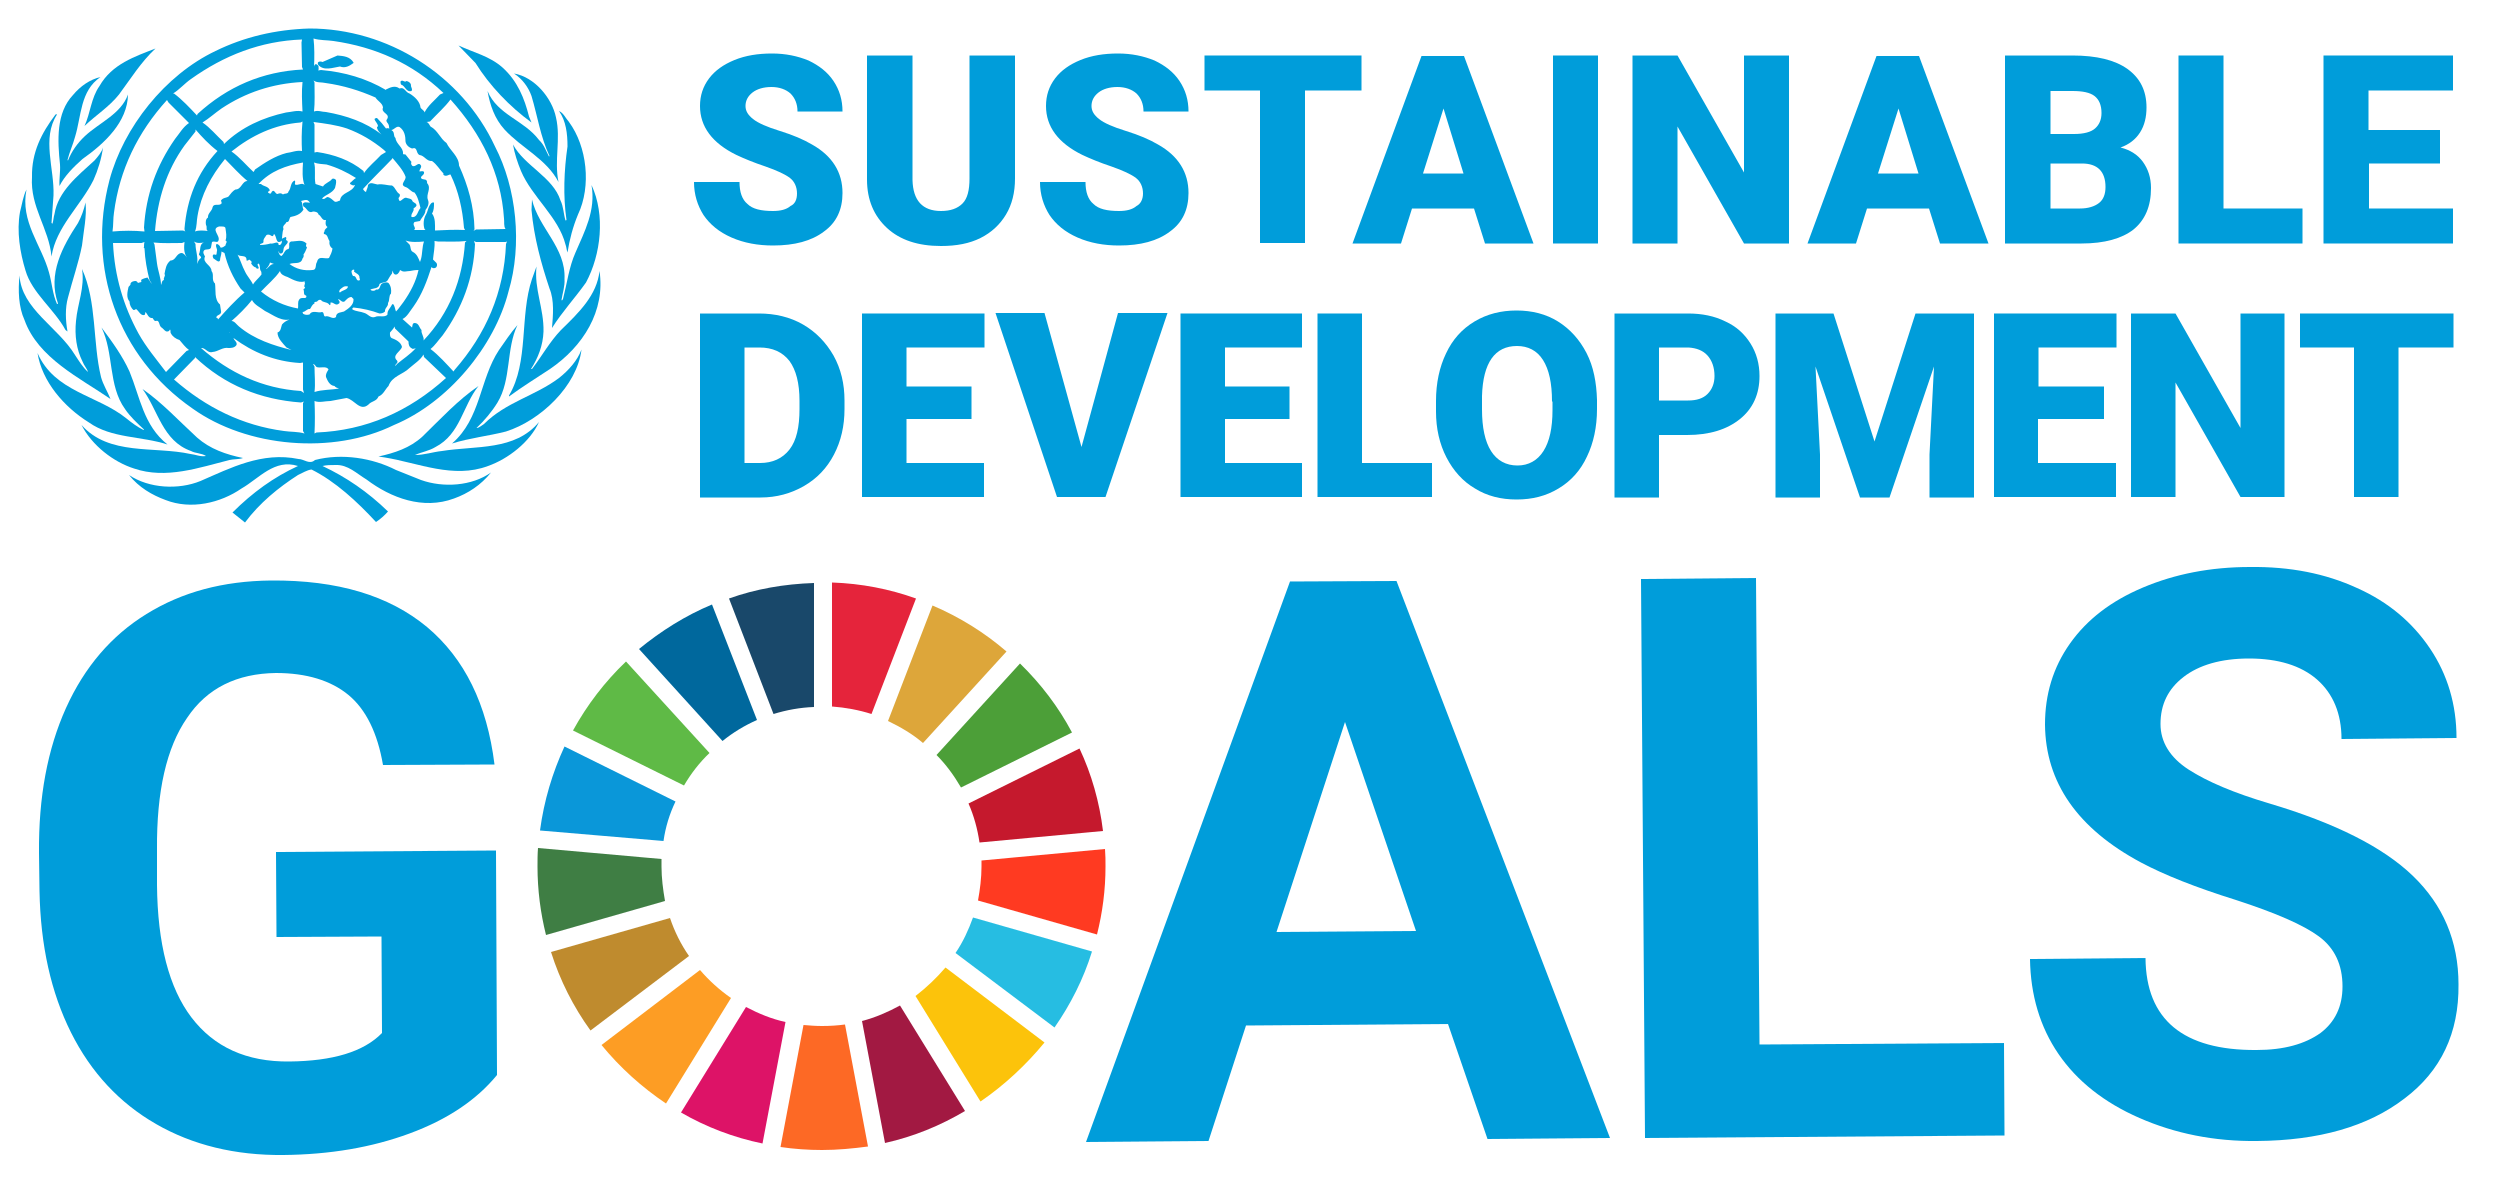
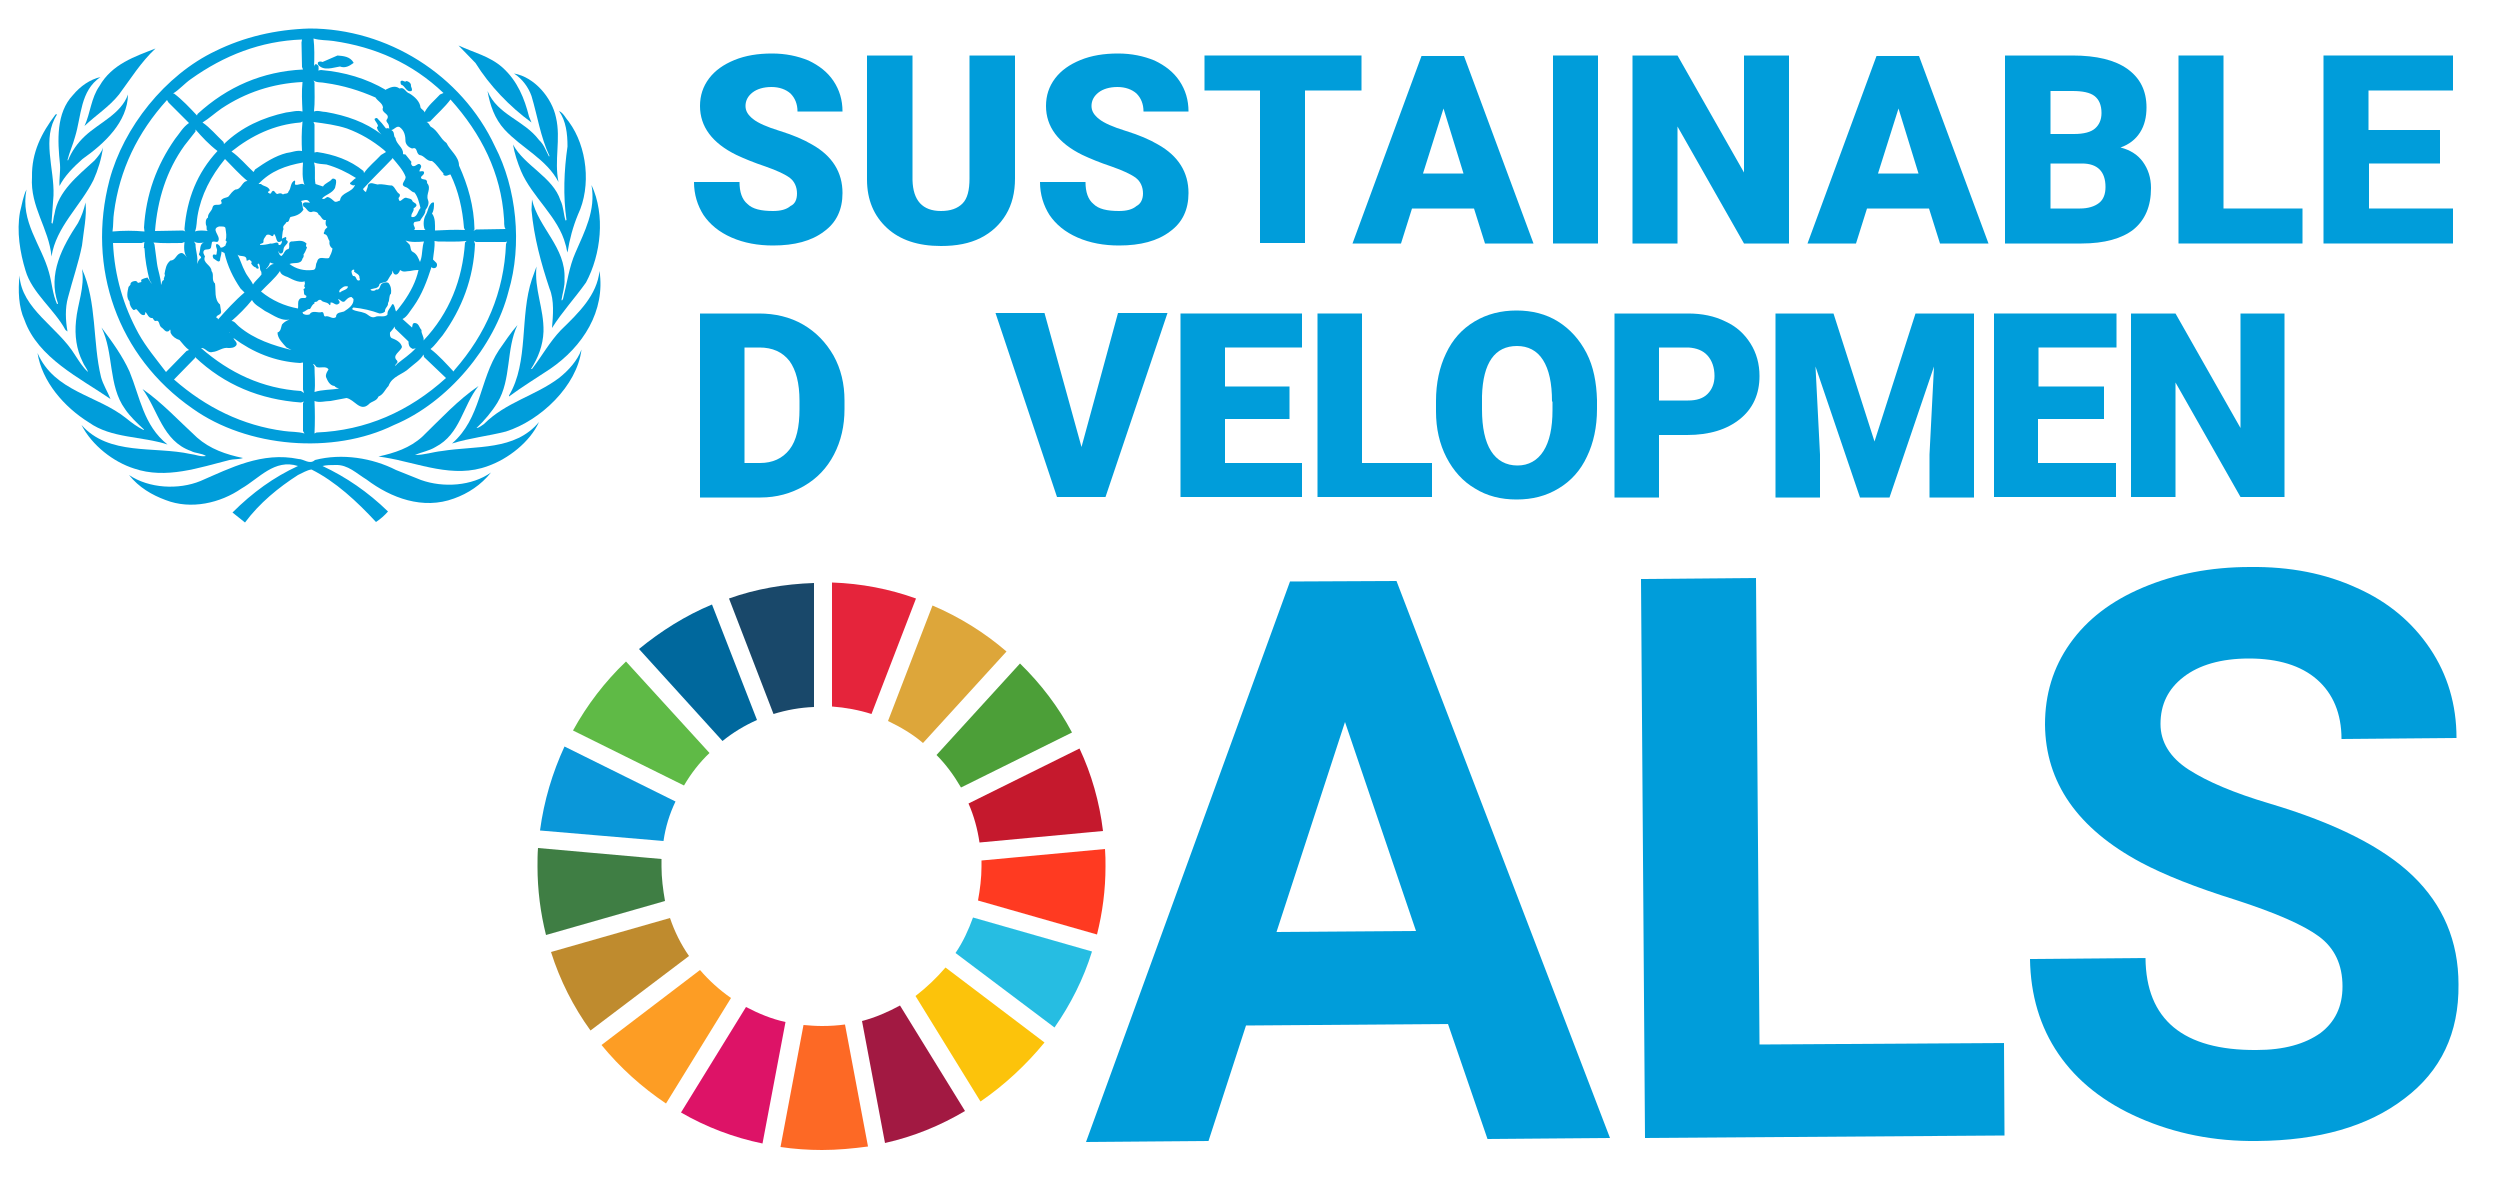
<svg xmlns="http://www.w3.org/2000/svg" version="1.1" id="Layer_1" x="0px" y="0px" viewBox="0 0 500 239.6" style="enable-background:new 0 0 500 239.6;" xml:space="preserve">
  <style type="text/css">
	.st0{fill:#009DDA;}
	.st1{fill:#5FBA46;}
	.st2{fill:#DDA63A;}
	.st3{fill:#C5192D;}
	.st4{fill:#4C9F38;}
	.st5{fill:#3F7E44;}
	.st6{fill:#FCC30B;}
	.st7{fill:#FF3A21;}
	.st8{fill:#FD9D24;}
	.st9{fill:#0A97D9;}
	.st10{fill:#A21942;}
	.st11{fill:#26BDE2;}
	.st12{fill:#FD6925;}
	.st13{fill:#E5243B;}
	.st14{fill:#DD1367;}
	.st15{fill:#19486A;}
	.st16{fill:#BF8B2E;}
	.st17{fill:#00689D;}
</style>
  <g>
-     <path class="st0" d="M99.4,215c-4.1,5-9.9,8.9-17.5,11.7c-7.6,2.8-15.9,4.2-25.2,4.3c-9.7,0.1-18.2-2-25.5-6.2   c-7.3-4.2-13-10.3-17-18.3c-4-8-6.1-17.4-6.3-28.3l-0.1-7.6c-0.1-11.2,1.7-20.8,5.4-29c3.7-8.2,9.1-14.5,16.1-18.8   c7.1-4.4,15.3-6.6,24.9-6.7c13.3-0.1,23.6,3,31.2,9.3c7.5,6.3,12,15.4,13.5,27.5L76.6,153c-1.1-6.4-3.4-11.1-6.9-14   c-3.5-2.9-8.4-4.4-14.5-4.4c-7.8,0.1-13.8,3-17.8,9c-4.1,5.9-6.1,14.7-6,26.3l0,7.1c0.1,11.7,2.4,20.6,6.9,26.5s11,8.9,19.6,8.8   c8.6-0.1,14.8-1.9,18.5-5.7l-0.1-19.3l-21,0.1l-0.1-17l44-0.3L99.4,215z" />
    <path class="st0" d="M289.6,204.8l-40.4,0.3l-7.5,23.1l-24.5,0.2l40.8-112.1l21.3-0.1L322,227.6l-24.5,0.2L289.6,204.8z    M255.3,186.4l27.9-0.2L269,144.4L255.3,186.4z" />
    <path class="st0" d="M351.9,208.9l48.9-0.3l0.1,18.5l-71.9,0.5l-0.8-111.8l23-0.2L351.9,208.9z" />
    <path class="st0" d="M468.5,197.3c0-4.4-1.6-7.7-4.7-10c-3.1-2.3-8.6-4.7-16.6-7.3c-8-2.5-14.3-5-19-7.5   c-12.7-6.8-19.1-16-19.2-27.6c0-6,1.6-11.4,5-16.2c3.4-4.8,8.2-8.5,14.6-11.2c6.4-2.7,13.5-4.1,21.4-4.1c8-0.1,15.1,1.3,21.4,4.2   c6.3,2.8,11.1,6.9,14.6,12.1c3.5,5.2,5.3,11.2,5.3,17.9l-23,0.2c0-5.1-1.7-9.1-4.9-11.9c-3.2-2.8-7.8-4.2-13.6-4.2   c-5.6,0-10,1.3-13.1,3.7c-3.1,2.4-4.6,5.5-4.6,9.4c0,3.6,1.9,6.7,5.6,9.1c3.7,2.4,9.1,4.7,16.2,6.8c13.1,3.9,22.7,8.7,28.7,14.5   c6,5.8,9.1,13,9.1,21.7c0.1,9.7-3.5,17.3-10.8,22.8c-7.3,5.6-17.1,8.4-29.5,8.5c-8.6,0.1-16.4-1.5-23.5-4.6   c-7.1-3.1-12.5-7.4-16.2-12.8c-3.7-5.4-5.6-11.8-5.7-19l23.1-0.2c0.1,12.3,7.5,18.5,22.2,18.4c5.5,0,9.7-1.2,12.8-3.4   C467,204.4,468.5,201.3,468.5,197.3z" />
  </g>
  <g id="XMLID_156_">
    <path id="XMLID_751_" class="st1" d="M136.8,157.1c1.4-2.4,3.1-4.6,5.1-6.5l-16.7-18.3c-4.2,4-7.8,8.7-10.6,13.8L136.8,157.1z" />
    <path id="XMLID_750_" class="st2" d="M177.6,144.2c2.5,1.2,4.9,2.6,7,4.4l16.7-18.3c-4.4-3.8-9.4-6.9-14.8-9.2L177.6,144.2z" />
    <path id="XMLID_749_" class="st3" d="M215.9,149.7l-22.2,11c1.1,2.5,1.8,5.1,2.2,7.8l24.7-2.3C219.9,160.4,218.3,154.8,215.9,149.7   " />
    <path id="XMLID_748_" class="st4" d="M192.2,157.5l22.2-11c-2.7-5.1-6.2-9.7-10.4-13.8L187.3,151   C189.2,152.9,190.8,155.1,192.2,157.5" />
    <path id="XMLID_747_" class="st5" d="M132.3,173.3c0-0.5,0-1,0-1.5l-24.7-2.2c-0.1,1.2-0.1,2.5-0.1,3.7c0,4.7,0.6,9.3,1.7,13.7   l23.8-6.8C132.6,177.9,132.3,175.6,132.3,173.3" />
    <path id="XMLID_746_" class="st6" d="M189.1,193.5c-1.8,2.1-3.8,4-6,5.7l13,21.1c4.8-3.3,9.1-7.3,12.8-11.8L189.1,193.5z" />
    <path id="XMLID_745_" class="st7" d="M196.3,173.3c0,2.3-0.3,4.6-0.7,6.8l23.8,6.8c1.1-4.4,1.7-8.9,1.7-13.6c0-1.2,0-2.3-0.1-3.5   l-24.7,2.3C196.3,172.5,196.3,172.9,196.3,173.3" />
    <path id="XMLID_744_" class="st8" d="M140,194l-19.7,15c3.7,4.5,8,8.4,12.9,11.7l13-21.1C143.9,198,141.8,196.1,140,194" />
    <path id="XMLID_743_" class="st9" d="M132.7,168.2c0.4-2.8,1.2-5.4,2.4-7.9l-22.2-11c-2.4,5.2-4.1,10.8-4.9,16.8L132.7,168.2z" />
    <path id="XMLID_742_" class="st10" d="M193,222.2l-13-21.1c-2.4,1.3-4.9,2.4-7.6,3.1l4.6,24.4C182.8,227.3,188.1,225.1,193,222.2" />
    <path id="XMLID_661_" class="st11" d="M194.6,183.5c-0.9,2.5-2,4.9-3.5,7.1l19.8,14.9c3.2-4.6,5.8-9.7,7.5-15.2L194.6,183.5z" />
    <path id="XMLID_660_" class="st12" d="M169,204.9c-1.5,0.2-3,0.3-4.6,0.3c-1.3,0-2.5-0.1-3.7-0.2l-4.6,24.4   c2.7,0.4,5.5,0.6,8.3,0.6c3.1,0,6.2-0.3,9.2-0.7L169,204.9z" />
    <path id="XMLID_657_" class="st13" d="M166.4,141.3c2.7,0.2,5.4,0.7,7.9,1.5l8.9-23.1c-5.3-1.9-10.9-3-16.8-3.2V141.3z" />
    <path id="XMLID_656_" class="st14" d="M157.1,204.4c-2.8-0.6-5.4-1.7-7.9-3l-13,21.1c5,2.9,10.5,5,16.3,6.2L157.1,204.4z" />
    <path id="XMLID_181_" class="st15" d="M154.7,142.8c2.6-0.8,5.3-1.3,8.1-1.4v-24.8c-6,0.2-11.7,1.2-17,3.1L154.7,142.8z" />
    <path id="XMLID_180_" class="st16" d="M137.8,191.2c-1.6-2.3-2.9-4.9-3.8-7.6l-23.8,6.8c1.8,5.7,4.5,11,7.9,15.7L137.8,191.2z" />
    <path id="XMLID_157_" class="st17" d="M144.5,148.2c2.1-1.7,4.4-3.1,6.9-4.2l-9-23.1c-5.3,2.2-10.2,5.3-14.6,8.9L144.5,148.2z" />
  </g>
  <path class="st0" d="M159.4,38.7c0-1.3-0.5-2.4-1.4-3.1c-0.9-0.7-2.6-1.5-4.9-2.3c-2.4-0.8-4.3-1.6-5.8-2.3  c-4.9-2.4-7.3-5.7-7.3-9.8c0-2.1,0.6-3.9,1.8-5.5c1.2-1.6,2.9-2.8,5.1-3.7c2.2-0.9,4.7-1.3,7.5-1.3c2.7,0,5.1,0.5,7.3,1.4  c2.1,1,3.8,2.3,5,4.1c1.2,1.8,1.8,3.8,1.8,6.1h-9c0-1.5-0.5-2.7-1.4-3.6c-0.9-0.8-2.2-1.3-3.8-1.3c-1.6,0-2.9,0.4-3.8,1.1  c-0.9,0.7-1.4,1.6-1.4,2.7c0,1,0.5,1.8,1.5,2.6c1,0.8,2.8,1.6,5.4,2.4c2.6,0.8,4.7,1.7,6.4,2.7c4.1,2.3,6.1,5.6,6.1,9.7  c0,3.3-1.2,5.9-3.7,7.7c-2.5,1.9-5.9,2.8-10.2,2.8c-3,0-5.8-0.5-8.3-1.6c-2.5-1.1-4.3-2.6-5.6-4.5c-1.2-1.9-1.9-4.1-1.9-6.6h9.1  c0,2,0.5,3.5,1.6,4.4c1,1,2.7,1.4,5.1,1.4c1.5,0,2.7-0.3,3.5-1C159,40.8,159.4,39.9,159.4,38.7z" />
  <path class="st0" d="M203,11.1v24.6c0,2.8-0.6,5.2-1.8,7.2c-1.2,2-2.9,3.6-5.1,4.7c-2.2,1.1-4.8,1.6-7.9,1.6  c-4.6,0-8.2-1.2-10.8-3.6c-2.6-2.4-4-5.6-4-9.7V11.1h9.1v24.9c0.1,4.1,2,6.2,5.7,6.2c1.9,0,3.3-0.5,4.3-1.5c1-1,1.4-2.7,1.4-5V11.1  H203z" />
  <path class="st0" d="M228.6,38.7c0-1.3-0.5-2.4-1.4-3.1c-0.9-0.7-2.6-1.5-4.9-2.3c-2.4-0.8-4.3-1.6-5.8-2.3  c-4.9-2.4-7.3-5.7-7.3-9.8c0-2.1,0.6-3.9,1.8-5.5c1.2-1.6,2.9-2.8,5.1-3.7c2.2-0.9,4.7-1.3,7.5-1.3c2.7,0,5.1,0.5,7.3,1.4  c2.1,1,3.8,2.3,5,4.1c1.2,1.8,1.8,3.8,1.8,6.1h-9c0-1.5-0.5-2.7-1.4-3.6c-0.9-0.8-2.2-1.3-3.8-1.3c-1.6,0-2.9,0.4-3.8,1.1  c-0.9,0.7-1.4,1.6-1.4,2.7c0,1,0.5,1.8,1.5,2.6c1,0.8,2.8,1.6,5.4,2.4c2.6,0.8,4.7,1.7,6.4,2.7c4.1,2.3,6.1,5.6,6.1,9.7  c0,3.3-1.2,5.9-3.7,7.7c-2.5,1.9-5.9,2.8-10.2,2.8c-3,0-5.8-0.5-8.3-1.6c-2.5-1.1-4.3-2.6-5.6-4.5c-1.2-1.9-1.9-4.1-1.9-6.6h9.1  c0,2,0.5,3.5,1.6,4.4c1,1,2.7,1.4,5.1,1.4c1.5,0,2.7-0.3,3.5-1C228.1,40.8,228.6,39.9,228.6,38.7z" />
  <path class="st0" d="M272.3,18.1H261v30.5h-9V18.1h-11.1v-7h31.4V18.1z" />
  <path class="st0" d="M294.8,41.7h-12.4l-2.2,7h-9.7l13.8-37.5h8.5l13.9,37.5H297L294.8,41.7z M284.6,34.7h8.1l-4-13L284.6,34.7z" />
  <path class="st0" d="M319.6,48.7h-9V11.1h9V48.7z" />
  <path class="st0" d="M357.8,48.7h-9l-13.3-23.4v23.4h-9V11.1h9l13.3,23.4V11.1h9V48.7z" />
  <path class="st0" d="M385.8,41.7h-12.4l-2.2,7h-9.7l13.8-37.5h8.5l13.9,37.5H388L385.8,41.7z M375.6,34.7h8.1l-4-13L375.6,34.7z" />
  <path class="st0" d="M401,48.7V11.1h13.5c4.8,0,8.5,0.9,11,2.7c2.5,1.8,3.8,4.3,3.8,7.7c0,1.9-0.4,3.6-1.3,5c-0.9,1.4-2.2,2.4-3.9,3  c2,0.5,3.5,1.5,4.5,2.9c1,1.4,1.6,3.1,1.6,5.2c0,3.7-1.2,6.4-3.5,8.3c-2.3,1.8-5.8,2.8-10.4,2.8H401z M410.1,26.8h4.7  c2,0,3.4-0.4,4.2-1.1c0.8-0.7,1.3-1.7,1.3-3.1c0-1.6-0.5-2.7-1.4-3.4c-0.9-0.7-2.4-1-4.4-1h-4.4V26.8z M410.1,32.7v9h5.9  c1.6,0,2.9-0.4,3.8-1.1c0.9-0.7,1.3-1.8,1.3-3.2c0-3.1-1.6-4.7-4.7-4.7H410.1z" />
  <path class="st0" d="M444.7,41.7h15.8v7h-24.8V11.1h9V41.7z" />
  <path class="st0" d="M488,32.7h-14.2v9h16.8v7h-25.9V11.1h25.9v7h-16.9V26H488V32.7z" />
  <path class="st0" d="M140,99.4V62.7h11.8c3.2,0,6.2,0.7,8.8,2.2c2.6,1.5,4.6,3.6,6.1,6.2c1.5,2.7,2.2,5.7,2.2,9v1.7  c0,3.4-0.7,6.4-2.1,9.1c-1.4,2.7-3.4,4.8-6,6.3c-2.6,1.5-5.5,2.3-8.7,2.3H140z M148.9,69.5v23.1h3.1c2.5,0,4.5-0.9,5.9-2.7  s2-4.5,2-8.1v-1.6c0-3.6-0.7-6.2-2-8c-1.4-1.8-3.4-2.7-6-2.7H148.9z" />
-   <path class="st0" d="M194.3,83.8h-13v8.8h15.5v6.8h-24.4V62.7h24.5v6.8h-15.6v7.8h13V83.8z" />
  <path class="st0" d="M216.3,89.4l7.3-26.8h9.9l-12.4,36.8h-9.7l-12.3-36.8h9.8L216.3,89.4z" />
  <path class="st0" d="M257.9,83.8H245v8.8h15.4v6.8h-24.3V62.7h24.3v6.8H245v7.8h12.9V83.8z" />
  <path class="st0" d="M272.4,92.6h14v6.8h-22.9V62.7h8.9V92.6z" />
  <path class="st0" d="M319.4,81.8c0,3.6-0.7,6.8-2,9.5c-1.3,2.8-3.2,4.9-5.7,6.4c-2.5,1.5-5.2,2.2-8.4,2.2c-3.1,0-5.9-0.7-8.3-2.2  c-2.4-1.4-4.3-3.5-5.7-6.2c-1.4-2.7-2.1-5.8-2.1-9.2v-2.1c0-3.6,0.7-6.8,2-9.5c1.3-2.8,3.2-4.9,5.7-6.4c2.5-1.5,5.3-2.2,8.4-2.2  c3.1,0,5.9,0.7,8.3,2.2c2.4,1.5,4.3,3.6,5.7,6.3c1.4,2.7,2,5.9,2.1,9.4V81.8z M310.4,80.3c0-3.7-0.6-6.4-1.8-8.3  c-1.2-1.9-3-2.8-5.2-2.8c-4.4,0-6.8,3.3-7,10l0,2.7c0,3.6,0.6,6.4,1.8,8.3c1.2,1.9,3,2.9,5.3,2.9c2.2,0,4-1,5.2-2.9s1.8-4.6,1.8-8.2  V80.3z" />
  <path class="st0" d="M331.8,87v12.5h-8.9V62.7h14.7c2.8,0,5.3,0.5,7.5,1.6c2.2,1,3.8,2.5,5,4.4c1.2,1.9,1.8,4.1,1.8,6.5  c0,3.6-1.3,6.5-3.9,8.6c-2.6,2.1-6.1,3.2-10.6,3.2H331.8z M331.8,80.1h5.8c1.7,0,3-0.4,3.9-1.3c0.9-0.9,1.4-2.1,1.4-3.6  c0-1.7-0.5-3.1-1.4-4.1c-0.9-1-2.2-1.5-3.8-1.6h-5.9V80.1z" />
  <path class="st0" d="M366.7,62.7l8.2,25.6l8.2-25.6h11.7v36.8h-8.9v-8.6l0.9-17.6l-8.9,26.2H372l-8.9-26.2l0.9,17.6v8.6h-8.9V62.7  H366.7z" />
  <path class="st0" d="M420.7,83.8h-13.1v8.8h15.6v6.8h-24.4V62.7h24.5v6.8h-15.6v7.8h13.1V83.8z" />
  <path class="st0" d="M456.9,99.4h-8.8l-13-22.9v22.9h-8.9V62.7h8.9l13,22.9V62.7h8.8V99.4z" />
-   <path class="st0" d="M490.7,69.5h-11v29.9h-8.9V69.5h-10.8v-6.8h30.7V69.5z" />
  <g>
    <path class="st0" d="M99,29.3c4.3,8.3,5.5,19.6,2.7,29c-2.8,11-12.1,22.2-22.9,26.7c-12.2,6-29.4,4.5-40.3-3.3   C23.5,71.3,17.3,53.5,21.9,36C24.7,25.5,33,15,43.1,10.2c5.7-2.8,12-4.3,18.8-4.5C77.4,5.7,92.3,14.9,99,29.3z M62.7,7.7   c0.2,1.6,0.2,3.9,0.1,5.7c0-0.2,0.1-0.4,0.2-0.5c0.3-0.2,0.5,0.1,0.7,0.3c0,0.3,0.1,0.8-0.1,0.9c0.2,0,0.4-0.1,0.6-0.1   c4.7,0.4,9.1,1.7,13,4v-0.1c0.8-0.4,1.8-0.9,2.7-0.2c1-0.4,1.2,0.8,2,1c1,0.6,2.1,1.6,2.2,2.8c0.2,0.4,0.8,0.6,0.8,1   c0.7-1.4,2-2.4,3.1-3.6l0.7-0.3C82.4,12.6,75,9.4,66.7,8.2C65.4,8,64,8.1,62.7,7.7z M60.4,7.9c-8.3,0.3-15.6,3.2-22.2,7.9   c-1.3,0.9-2.4,2.2-3.6,2.9h0.2c1.6,1.2,3.2,2.9,4.6,4.4l0.1-0.3c6-5.5,13-8.5,21.1-8.9l-0.2-0.5l-0.1-4.9L60.4,7.9z M67.5,11.1   l-3,1.3c-0.2-0.1-0.7-0.2-0.9,0.1c-0.1,0.1,0,0.2,0,0.4c1.1,1.4,3,0.6,4.4,0.4c1,0.4,1.9-0.1,2.7-0.7v-0.1   C70,11.3,68.7,11.2,67.5,11.1z M62.7,16.1l0.2,0.4c0,1.9,0.1,4-0.1,5.8c0.8-0.3,1.6,0.1,2.4,0.1c4,0.7,7.9,2,11.1,4.5   c-0.4-0.4-0.9-0.9-0.9-1.5c0.1-0.1,0.1-0.1,0.2-0.1c0-0.6-0.6-1-0.7-1.5c0.1-0.1,0.2-0.2,0.5-0.2c0.7,0.7,1.3,1.4,1.8,2.1   c0.5-0.2,0.8,0.1,1.2,0.4c0.6,0.4,0.2,1.1,0.7,1.5c0.1,1.2,1.6,1.9,1.5,3.1c0,0.3,0.4,0.1,0.5,0.2l1.2,1.5c-0.2,0.3,0,0.6,0.2,0.8   c0.6,0.2,0.9-0.5,1.4-0.4c0.8,0.5-0.1,1,0,1.5c0.3,0,0.7-0.2,0.9,0.1c0.1,0.5-0.4,0.7-0.6,1c0,0.5,0.4,0.4,0.7,0.5   c0.4,0,0.6,0.4,0.5,0.7c1,1.1-0.3,2.2,0.2,3.4c0.3,0.7-0.1,1.5-0.5,2c0,0.9-0.8,1.5-1.1,2.2l-1.1,0.2c-0.6,0.6,0.5,1.2-0.1,1.6   l2.3,0l-0.2-0.2c-0.3-0.9-0.2-2.1,0.3-2.9c0.4-0.7,0.4-1.6,1.1-2.3c0.1,0,0.4-0.3,0.5,0c0,0.7,0,1.5-0.4,2.1   c0.7,0.9,0.6,2.2,0.6,3.4c2-0.1,4-0.2,6-0.1l-0.2-0.4c-0.3-3.8-1.1-7.4-2.7-10.7c-0.4,0-0.7,0.4-1.2,0.2c-0.2-0.1-0.3-0.2-0.2-0.4   c-0.8-0.8-1.3-1.8-2.3-2.5c-1.1,0.1-1.5-1.1-2.5-1.2c-0.8-0.4-0.3-1.7-1.5-1.3c-0.6-0.2-1.2-0.7-1.3-1.4c0-1.1-0.2-2.2-1.2-2.9   c-0.7-0.3-1.1,0.7-1.8,0.6c-0.4-0.2-0.2-0.7-0.4-1.1c-0.1-0.3-0.5-0.5-0.4-0.9c1-1.3-1.2-1.3-0.7-2.5c-0.1-0.9-1.1-1.3-1.5-2   c-3.2-1.4-6.4-2.4-10-2.9C64.3,16.4,63.4,16.6,62.7,16.1z M81.3,16.2c-0.4,0.4-0.8-0.4-1.2,0.1c0,0.2,0,0.4,0.1,0.6   c0.9,0.3,1,1.6,2.1,1.3c0.3-0.4-0.2-0.8-0.1-1.2C82.1,16.5,81.7,16.3,81.3,16.2z M44.3,21.7c-1.3,0.9-2.5,2-3.8,2.8   c1.5,1,2.8,2.6,4.2,3.9l0.1,0.4c3.5-3.4,7.8-5.3,12.4-6.3c1.1-0.1,2.2-0.5,3.3-0.2c-0.1-2-0.2-4,0-5.9   C54.5,16.7,49.1,18.5,44.3,21.7z M90.1,19.9c-1.1,1.5-2.7,2.9-4.1,4.4l-0.7,0.1c0.4,0.1,0.6,0.6,0.8,0.9c1.5,0.8,1.9,2.4,3.2,3.3   c0.7,1.5,2.5,2.7,2.5,4.5c1.8,4,3,8.1,3.1,12.8l-0.2,0.2c0.2,0,0.4-0.1,0.5-0.2l5.9-0.1c-0.4-0.6-0.2-1.4-0.3-2.1   C100.2,34.6,96.3,26.8,90.1,19.9z M33.4,20c-5.9,6.5-9.5,14-10.6,22.5c-0.2,1.2-0.1,2.5-0.3,3.8c2.1-0.2,4.3-0.2,6.4,0l-0.1-0.8   c0.4-6.6,2.5-12.4,6.2-17.7c0.9-1.1,1.6-2.4,2.8-3.2c-1.3-1.3-2.7-2.7-4.1-4.1L33.4,20z M60.5,24.3l-0.4,0.2   c-5.2,0.4-9.8,2.6-13.8,5.8c1.6,1.1,3,2.8,4.4,4.1c0.1-0.1,0.2-0.3,0.3-0.5c2-1.4,4-2.7,6.3-3.3c1-0.1,2-0.6,3.1-0.4   C60.3,28.5,60.3,26.3,60.5,24.3z M62.7,24.4l0.2,0.5l0,5.6l0.5-0.1c3.4,0.5,6.6,1.6,9.3,3.8l0.1,0.4c0.9-1.3,2.3-2.4,3.4-3.6l1-0.6   L76.8,30c-2.3-1.9-4.7-3.3-7.4-4.3C67.3,25,65,24.7,62.7,24.4z M39.1,25.9l0,0.4l-2.2,2.8c-3.6,5-5.4,10.8-5.9,17.1l5.6-0.1   l0.5,0.2c-0.2-0.1-0.2-0.4-0.2-0.6c0.5-5.9,2.5-11.1,6.6-15.5C41.8,28.9,40.4,27.4,39.1,25.9z M78.5,31.6l-0.1,0.2   c-1.9,2-4,4-5.8,6c0.1,0.2,0.3,0.5,0.6,0.6c0.1-0.5,0.4-0.9,0.4-1.4c0.5-0.7,1.2-0.2,1.9-0.1c1-0.2,1.9,0.2,2.9,0.2   c0.7,0.4,0.8,1.3,1.5,1.7c0.2,0.3,0,0.6-0.2,0.8c0.2,1.5,0.9-0.4,1.7,0c0.3,0.1,0.7,0.1,1,0.4c0.1,0.6,0.9,0.5,0.9,1.1   c-0.1,0.3-0.4,0.4-0.6,0.6c0.2,0.6-0.6,1-0.4,1.7c1.2,0.2,1.2-1.2,1.8-1.8c-0.3-1.1-0.5-2.2-1.2-3.1c-0.7-0.1-1.1-0.9-1.8-1.1   c-1.3-0.5,0.2-1.3,0-2.1C80.6,34,79.5,32.8,78.5,31.6z M45,31.8c-2.8,3.4-4.8,7.2-5.5,11.4c-0.2,1-0.1,2.1-0.5,3.1   c0.7-0.3,1.8-0.2,2.6-0.1c-0.5-0.2-0.1-0.8-0.4-1.2c-0.1-0.5-0.1-1.2,0.4-1.5c-0.1-0.8,0.8-1.3,0.9-2c0.2-0.9,1.2-0.3,1.7-0.7   c0.3-0.2,0-0.5,0-0.7c0.4-0.6,1.1-0.5,1.5-0.8c0.4-0.5,0.8-1.1,1.4-1.4c1.2,0,1.3-1.7,2.4-1.7C47.9,34.9,46.4,33.2,45,31.8z    M62.8,32.5c0.4,1.2,0,2.9,0.3,4.3l1.5,0.5c0.4-0.7,1.4-0.9,1.8-1.5c0.3-0.2,0.6,0,0.8,0.2c0.1,0.6-0.1,1.1-0.2,1.6   c-0.6,1.1-1.9,1.3-2.6,2.1c0.5,0.3,0.7-0.2,1.1-0.3c0.6,0.1,1,0.6,1.4,0.9c0.4,0.2,0.7-0.1,1.1-0.2c0.2-1.7,2.4-1.5,3-3.1l-0.4,0.1   c-0.2-0.2-0.6-0.1-0.6-0.5c0.4-0.3,0.8-0.8,1.2-1c-1.9-1.2-3.8-2.1-5.9-2.7C64.4,32.8,63.6,32.8,62.8,32.5z M51.7,36.8h0.5   c0.5,0.5,1.3,0.4,1.7,1.1c0.2,0.4-0.4,0.3-0.3,0.6c0.1,0.1,0.2,0.1,0.3,0.2c0.4,0.1,0.3-0.2,0.5-0.4c0.5-0.5,0.6,0.5,1.1,0.5   c0.4-0.2,0.8-0.2,1.1,0.1c0.3-0.3,1,0,1.1-0.6c0.6-0.7,0.3-1.7,1.2-2.2c0.3,0.2,0,0.5,0.1,0.8c0.6,0.3,1.4-0.5,1.9,0.1   c-0.5-1.3-0.4-3-0.3-4.5C57.2,33.1,54.1,34.2,51.7,36.8z M61.7,40.2c-0.3-0.4-1.1-0.1-1.5,0c0.4,0.4,0.2,1.2,0.5,1.7   c-0.6,1-1.6,1.3-2.6,1.5c-0.3,0.3-0.2,1.1-0.8,1c-0.2,0.5-0.9,0.7-0.6,1.4c-0.3,0.7-0.2,1.6-0.4,2.4c-1.2,0.8-0.9-1-1.5-1.4   l-0.2,0.4c-0.2,0.1-0.4-0.1-0.6-0.2c-0.2-0.1-0.5-0.1-0.7,0c-0.3,0.5-0.7,0.8-0.6,1.4c-0.1,0.4-0.7,0.2-0.7,0.6   c0.7,0,1.4-0.1,2.1-0.3c0.5,0.1,0.9-0.2,1.3-0.2c0.2,0.1,0.4,0.2,0.3,0.5H56c0.3-0.2,0.5-0.6,0.3-1c0-0.4,0.5-0.4,0.8-0.6   c0.3,0.1,0.1,0.4,0.1,0.6c0.9,0.4-0.2,1-0.4,1.5c-0.2,0.4,0,1.3-0.8,1.2c-0.1,0-0.2-0.2-0.2-0.4h-0.1c0,0.3,0.2,0.8,0.6,0.9   c0.6-0.5,0.6-1.3,1.4-1.4c0.4-0.5-0.2-1.2,0.5-1.5c1.1,0,2.2-0.5,3.1,0.4c-0.1,0.4-0.2,0.5,0.1,0.8c-0.2,0.5-0.4,1-0.7,1.4   c0.1,0.3,0,0.6-0.2,0.8c-0.3,1.3-1.7,0.7-2.6,1.1c1.3,1,2.9,1.4,4.6,1.2c0.9,0,0.5-1.1,0.9-1.6c0.3-1.4,1.6-0.5,2.4-0.8   c0.3-0.6,0.6-1.2,0.7-1.9c-0.5-0.3-0.7-0.9-0.6-1.5c-0.4-0.5-0.3-1.3-1.1-1.4c-0.1-0.2,0-0.4,0.1-0.5c0-0.5,0.4-0.6,0.6-0.9   c-0.5-0.3-0.4-1-0.3-1.4c-0.8,0.2-0.9-0.8-1.5-1.1c-0.1-0.5-0.7-0.6-1.1-0.6c-1,0.5-1.2-0.7-1.9-1c-0.1-0.2-0.2-0.6,0-0.7   c0.4-0.3,0.9,0,1.3-0.1L61.7,40.2z M43.8,45.3c-1.7,0.5,0.3,1.8-0.1,2.8c-0.2,0.6-0.8,0-1.3,0.3l-0.2,1.1c-0.2,0.6-1.1,0.2-1.4,0.6   c-0.3,0.4,0,0.8,0.2,1.2c-0.6,1.3,1.3,1.7,1.3,2.9c0.6,0.7-0.1,1.8,0.7,2.5c0.2,1.3-0.2,3.2,1,4.2l0.2,1.3c0.2,0.9-1.1,0.7-0.9,1.4   c0.2-0.1,0.3,0.2,0.3,0.3v0c1.6-1.8,3.4-3.8,5.3-5.4l-0.8-0.8c-1.5-2.2-2.6-4.5-3.2-7.1l-0.6-0.3c0,0.7-0.3,1.2-0.3,1.8l-0.2,0.2   c-0.4,0-0.7-0.4-1.1-0.6c-0.1-0.2-0.3-0.6,0-0.8c0.2,0,0.4,0,0.5,0.1c0.2-0.2,0.1-0.6,0.2-0.8c0.1-0.5-0.4-0.9-0.1-1.4   c0.4,0,0.7,0.4,0.8,0.7c0.4,0.1,0.7-0.2,1-0.4c0-0.4,0.5-0.8,0-1c0.3-0.8,0.1-1.6,0-2.4C45.1,45.2,44.3,45.3,43.8,45.3z M82.4,46   c-0.2,0.1-0.4,0-0.6,0C81.9,46,82.2,46,82.4,46z M81.1,48.1l0.6,0.6c0.6,0.4,0.2,1.4,0.9,1.7c0.8,0.4,1.1,1.3,1.4,2   c0.1-0.2,0.1-0.4,0.2-0.6c0.3-1.1,0.2-2.4,0.6-3.5C83.6,48.4,82.2,48.5,81.1,48.1z M95.2,48.4l-0.4-0.2l0.2,0.6   c-0.3,6.9-2.6,12.9-6.5,18.3c-0.8,0.9-1.5,2-2.4,2.7c1.6,1.2,3.3,3.1,4.6,4.5l0.2-0.3c6.3-7.2,9.9-15.5,10.3-25.2l0.2-0.5l-0.3,0.1   L95.2,48.4z M86.9,48.2c0.1,1.3-0.2,2.5-0.3,3.7l0.7,0.7c0.2,0.3,0.1,0.7-0.1,0.9c-0.3,0.2-0.7,0.2-0.9-0.1   c-0.9,2.8-1.9,5.5-3.6,7.9c-0.7,0.9-1.3,2.1-2.2,2.5l1.9,1.7c0.1-0.1,0-0.3,0.1-0.4c0-0.2,0.1-0.5,0.4-0.5c0.9,0,0.9,0.9,1.4,1.4   c-0.1,0.8,0.6,1.4,0.4,2.1c5.2-5.5,7.8-12.2,8.3-19.6l0.3-0.3c-1.9,0.2-3.8,0.1-5.7,0.1L86.9,48.2z M38.8,48.3l0.3,0.5   c0,1.4,0.6,2.7,0.3,4c0.2-0.4,0.3-0.9,0.8-1.2c0.1-0.4-0.5-0.5-0.4-0.8c0.4-0.8,0-2,1-2.3C40.1,48.6,39.4,48.7,38.8,48.3z    M28.9,48.4l-0.6,0.2l-5.7,0c0.3,6.6,2.1,12.6,5.1,18.1c1.5,2.7,3.6,5.2,5.5,7.7l4.1-4.2l0.5-0.2c-0.7-0.5-1.3-1.3-1.9-2   c-0.7-0.2-1.4-0.7-1.7-1.3c-0.2-0.2,0-0.6-0.2-0.8l-0.2,0.3c-0.7,0.4-1-0.4-1.5-0.7c-0.6-0.4-0.3-1.6-1.2-1.3   c-0.3,0-0.4-0.4-0.6-0.6c-0.8,0.1-1-0.8-1.4-1.2c-0.1,0.2,0,0.4-0.2,0.6c-0.8,0.2-1.1-0.8-1.7-1.2c-0.1,0.1-0.2,0.2-0.5,0.2   c-0.5-0.4-0.8-1.1-0.8-1.7c-0.7-0.8-0.4-2-0.2-2.9c0.1-0.2,0.5-0.4,0.4-0.7c0.2-0.4,0.6-0.5,1.1-0.5c0.2,0.1,0.3,0.2,0.4,0.4   c0.3-0.2,0.9,0,0.6-0.6c0.4-0.3,0.9-0.4,1.3-0.5c0.3,0.4,0.5,0.9,0.9,1.3L29.9,56c-0.5-2-0.9-4.1-1-6.3c0-0.1-0.3-0.2-0.1-0.3   l0,0.1C28.8,49.1,28.8,48.7,28.9,48.4z M36.9,48.4l-0.5,0.2c-1.9,0-3.9,0.1-5.7-0.1l0.2,0.4l0.5,3.8c0.2,1.5,0.8,2.9,0.8,4.3   c0.2-0.3,0.1-0.9,0.6-1c-0.2-0.5,0.4-0.8,0.1-1.2c0.2-1,0.3-2,1.2-2.7c1.1,0,1.1-1.4,2.2-1.5c0.5,0,0.9,0.7,1.1,0.9   C36.7,50.6,36.8,49.3,36.9,48.4z M47.5,50.9c0.6,1.1,0.9,2.3,1.5,3.4c0.4,0.9,1.2,1.7,1.6,2.6c0.4-0.7,1.2-1.3,1.7-2   c0-0.3,0-0.6-0.2-0.8c-0.2-0.4,0-1.1-0.4-1.4c-0.5,0.2,0.2,0.7,0,1c-0.2,0.1-0.5,0-0.5-0.2c-0.5-0.1-0.8-0.5-1-0.9   c0.4-0.2-0.1-0.4-0.2-0.6c-0.2-0.1-0.2-0.1-0.4,0.1c-0.1,0-0.2,0-0.3,0C49.4,50.8,48,51.5,47.5,50.9z M54,52.5   c-0.1,0.5-0.5,1-0.8,1.3l0.1,0c0.5-0.4,0.8-1,1.5-1L54,52.5z M70.3,54.2c0,0.3,0.1,0.7,0.3,1c0.8-0.1,0.5,1,1.2,0.9   c0.4-0.1,0-0.5,0.1-0.7c-0.1-0.6-0.7-0.7-1.1-1.1c0-0.1,0-0.2,0.1-0.3C70.6,53.8,70.5,54,70.3,54.2z M82,54.2   c-0.6,0-1.3,0.3-1.8-0.1c-0.2-0.2-0.3,0.1-0.3,0.2c-0.2,0.3-0.4,0.7-0.9,0.6c-0.4-0.2-0.4-0.6-0.5-0.8c0,0.2-0.1,0.4-0.1,0.6   c-0.4,0.5-0.6,0.9-0.9,1.4c-0.4,0.5-1.1,0.3-1.6,0.7c-0.1,1-1.2,0.8-1.8,1.1c0,0.1,0.1,0.1,0.2,0.2c0.3,0.1,0.7,0.1,0.9-0.2   c0.9,0.2,0.7-0.9,1.2-1.2c0.4-0.1,0.8-0.4,1.3-0.1c0.5,0.6,0.6,1.4,0.5,2.1c-0.5,0.5-0.2,1.3-0.6,1.9c0.1,0.7-0.7,1-0.6,1.7   c-0.3,0.3-0.7,0.4-1.1,0.4c-1.6-0.6-3.3-1-5.2-1.2c-0.2,0.1-0.3,0.2-0.2,0.4c0.7,0.4,1.7,0.4,2.4,0.7c0.7,0.2,1.2,1.1,2.1,0.8   c0.7-0.4,2,0.2,2.5-0.5c-0.1-0.8,0.6-1.3,0.9-2l0.2-0.1c0.4,0.4,0.4,1.1,0.6,1.5c0.6-0.6,1-1.3,1.5-1.9c1.4-2,2.5-4.1,3-6.4   C83,54,82.5,54.1,82,54.2z M56,54.2c-0.9,1.4-2.6,2.8-3.8,4.1c2.2,1.8,4.7,2.9,7.4,3.4c0.1-0.6-0.1-1.3,0.2-1.7   c0.2-0.5,0.8-0.4,1.2-0.4c0.2,0,0.4-0.3,0.2-0.5c-0.6-0.1-0.3-0.8-0.5-1.2c0-0.2,0.4-0.2,0.3-0.4c-0.4-0.3,0.2-0.7-0.1-1.1   c0.1-0.1,0.2-0.3,0.5-0.3c-1.3,0.7-2.7-0.1-3.9-0.7C56.9,55.2,56.1,54.9,56,54.2z M68,57.9c-0.1,0.2-0.3,0.5,0,0.6   c0.5-0.5,1.5-0.5,1.6-1.2C68.8,57.1,68.5,57.5,68,57.9z M70.3,59.4c-0.6,0-1,0.5-1.4,0.9c-0.6,0.3-0.9-0.6-1.3-0.4   c0,0.1,0.1,0.1,0.2,0.2c0.1,0.1,0.2,0.5,0,0.6c-0.7,0.6-1-0.3-1.7-0.2v0.2c0,0.1,0,0.4-0.2,0.3c-0.4-0.7-1.3-0.4-1.7-1   c-0.3-0.1-0.5,0-0.7,0.2c-0.1,0.3-0.8,0-0.6,0.5c-0.5,0.2-0.6,0.7-0.9,1.1c-0.6-0.1-0.9,0.6-1.5,0.6c0.1,0.1,0,0.3,0.2,0.4   c0.4,0.2,0.7,0.2,1.2,0.1c0.6-1,1.7-0.2,2.5-0.5c0.5,0.1,0.2,0.7,0.6,0.9c0.8-0.3,1.5,0.7,2.2,0.1c0-1,1.1-0.9,1.6-1.1   c0.9-0.6,2-1.3,1.9-2.5L70.3,59.4z M50.4,60c-1.2,1.5-2.7,3-4.1,4.2c0.6,0,1,0.7,1.5,1.1c3.1,2.6,6.9,3.8,10.5,4.7l-1-0.5   c-0.7-0.8-1.8-1.8-1.8-3c0.7-0.2,0.7-1.1,0.9-1.6c0.6-0.7,1.4-1,2.2-1.2c-2.1,0.9-3.9-0.7-5.6-1.5C52.1,61.5,50.9,61,50.4,60z    M79,65.7l-0.1-0.4c-0.2,0.5-0.6,0.8-0.9,1.2c0,0.3-0.1,0.8,0.3,1.1c0.8,0.3,1.9,0.8,2.1,1.8c-0.3,0.9-2.1,1.7-1,2.7   c0.4,0.5-0.5,0.7-0.3,1.1l0.3-0.4c1.2-1,2.6-1.9,3.7-3.1h0.1c-0.2-0.1-0.6,0.2-0.8,0c-0.6-0.3-0.7-0.8-0.7-1.4L79,65.7z M45.9,66.5   l-0.1-0.1l0.1,0.2V66.5z M46.5,67.4c-0.3-0.2-0.4-0.3-0.5-0.6L46.5,67.4z M46.7,67.6c0.1,0.5,0.8,0.8,0.6,1.4   c-0.4,0.6-1.1,0.6-1.6,0.6c-1.2-0.2-2,0.7-3.2,0.8c-1,0.3-1.4-0.9-2.3-0.8c5.7,5,12.3,8.1,20,8.6l0.6,0.4l-0.2-0.7v-5.4L60,72.6   C55,72.3,50.6,70.5,46.7,67.6z M84.8,71.4l-0.1-0.5c-0.6,1.1-1.9,1.9-2.8,2.7c-1.3,1.3-3.5,1.6-4.2,3.6c-0.7,0.7-1,1.7-2,2.1   c-0.4,1-1.4,0.9-2,1.6c-1.7,1.5-2.8-1-4.4-1.3l-3.2,0.6c-1.1,0-2.2,0.4-3.2,0c0.1,2.1,0.1,4.4,0,6.5l0.4-0.2   c9.9-0.4,18.5-4.2,25.9-10.9L84.8,71.4z M39,71.4L39,71.6l-4.2,4.3c6.4,5.6,13.7,9.2,22,10.3c1.3,0.2,2.8,0.1,4.1,0.5l-0.3-0.5   v-5.6l0.2-0.3l-0.6,0.2C52,79.9,44.9,77,39,71.4z M62.6,72.8l0.3,0.5c0,1.7,0.2,3.4,0,5.1c1.5-0.5,3.3-0.4,4.9-0.7   c-0.3-0.1-0.7-0.2-0.9-0.5c-1-0.1-1.4-1.1-1.7-1.8c-0.1-0.6,0.2-1,0.5-1.5c-0.4-0.8-1.7-0.2-2.4-0.5C63,73.1,62.9,72.8,62.6,72.8z" />
    <g>
      <path class="st0" d="M100.5,13.5c3,2.7,4.4,6.2,5.3,9.8l0.5,1.2c-4.4-3.2-8.4-7.4-11.2-11.9l-3.4-3.5    C94.7,10.5,97.9,11.2,100.5,13.5z" />
      <path class="st0" d="M23.8,18.9c-2,2.5-4.6,4.1-6.9,6.3c1.2-2.6,1.3-5.6,3-8c2.5-4.4,7.1-5.9,11.2-7.5    C28.2,12.4,26.1,15.8,23.8,18.9z" />
      <path class="st0" d="M111.2,23.5c1,4.3-0.4,8.6,0.5,12.9l0,0c-2.4-4.6-7.4-6.8-10.8-10.5c-2-2.2-2.9-4.9-3.4-7.7    c2,4.8,7.3,5.8,10.3,9.8c1,0.9,1.4,2.2,2,3.3l0.1-0.1c-1.8-3.8-2.4-8-3.6-12c-0.6-1.7-1.8-3.4-3.5-4.5    C106.9,15.4,110.4,19.6,111.2,23.5z" />
      <path class="st0" d="M20.1,15.4c-4.1,2.8-3.8,7.8-5.1,12c-0.4,1.5-1.1,3-1.5,4.6l0.1,0.1c0.7-1.8,1.9-3.5,3.4-4.9    c2.9-2.7,7.2-4.4,8.6-8.3c-0.1,5.5-4.7,9.8-9.1,12.9c-1.8,1.6-3.6,3.4-4.6,5.4c-0.1-1.4,0.2-2.8,0.1-4.3    c-0.5-4.8-0.8-10.3,2.6-13.9C16.1,17.2,18,15.9,20.1,15.4z" />
      <path class="st0" d="M113.8,24.4c3.6,4.9,4.5,12.8,1.8,18.5c-1,2.4-1.7,5-2.1,7.6c-0.2-0.5-0.2-1.1-0.4-1.6    c-1.4-5.5-6.7-9.5-8.9-14.7c-0.7-1.7-1.3-3.5-1.6-5.3c2.3,4.3,8,6.5,9.5,11.2c0.6,1.2,0.6,2.7,1,4c0.1,0,0.2-0.1,0.2-0.1    c-0.7-4.8-0.5-9.9,0.2-14.7c0-2.6-0.3-5.1-1.7-7.1C112.7,22.6,113.1,23.6,113.8,24.4z" />
      <path class="st0" d="M11.4,22.9c-3.1,4.8-0.5,10.8-0.7,16.2l-0.4,5.5c0.1,0,0.1,0.2,0.2,0.1c0.2-0.6,0.2-1.3,0.4-1.9    c0.7-4.5,4.6-7.6,8-10.7c0.7-0.8,1.4-1.6,1.7-2.6c-0.3,2.2-1,4.5-1.9,6.5c-2.6,5.2-7.5,9.4-8.4,15.3C9.8,45.7,6,41.4,6.4,35.4    c-0.1-4.9,1.9-8.8,4.7-12.5C11.2,22.9,11.3,22.8,11.4,22.9z" />
      <path class="st0" d="M117.2,56.5c-2.2,3.1-4.8,5.9-6.8,9.1c0.2-2.5,0.5-5.5-0.5-7.9c-1.7-5.1-3.1-10.2-3.6-15.7l0.1-2.1    c1.3,5.7,6.8,9.6,6.5,15.9c0.1,1.5-0.4,2.8-0.6,4.2l0.1,0.1l0.2-0.3c0.8-3.1,1.2-6.4,2.5-9.3c1.8-4.2,4.1-8.4,3.2-13.5    C121.1,43,120.2,50.9,117.2,56.5z" />
      <path class="st0" d="M9.8,54.5c0.6,2.1,0.7,4.3,1.6,6.3c0.1,0,0.1,0,0.2-0.1c-2.1-5.9,0.9-11.4,4-16.1c0.7-1.3,1.2-2.7,1.5-4.1    c0.3,2.7-0.4,5.8-0.7,8.6c-0.7,3.5-1.9,6.9-2.8,10.4c-0.6,2.1-0.5,4.6-0.1,6.8L13.1,66c-2.2-4.1-6.7-7.4-8-11.9    C4,50.5,3.3,46.3,4,42.4c0.4-1.5,0.6-3.1,1.3-4.5C4,44.3,8.3,49,9.8,54.5z" />
      <path class="st0" d="M108.7,66.3c-0.1,2.8-1.1,5.3-2.5,7.5h0.2c2-2.6,3.5-5.4,5.8-7.8c3.6-3.5,7.2-7,7.7-11.8    c1.2,8-3.3,15.1-9.9,19.6c-2.7,1.8-5.5,3.5-8.2,5.5v-0.2c4-6.7,2.1-15.9,4.6-23.3l0.9-2.5C106.8,57.8,108.8,61.7,108.7,66.3z" />
      <path class="st0" d="M20.2,75.4c0.4,1.5,1.3,2.9,1.9,4.4c-6.1-4.2-14.5-8.2-17.2-15.8c-1.2-2.6-1.3-5.9-1-8.9    C4.3,61.8,11.6,65.4,15,71c0.8,1.2,1.5,2.4,2.6,3.4c-0.2-0.7-0.8-1.3-1.1-2.1c-1.2-2.4-1.6-5.2-1.3-8.1c0.3-3.5,1.8-6.7,1.2-10.4    C19.4,60.4,18.5,68.4,20.2,75.4z" />
      <path class="st0" d="M99.5,80.5c-1.1,1.8-2.6,3.6-4.2,5.1c0.5,0,1-0.5,1.5-0.8c4.4-4.4,10.2-5.6,15-9.2c1.9-1.5,3.7-3.5,4.5-5.7    c-0.9,7.3-8.2,14.2-15.1,16.4c-3.5,0.9-7.3,1.3-10.8,2.4c5.8-5,5.5-12.8,9.4-18.7c1.2-1.7,2.3-3.4,3.7-5    C101.2,69.7,102.3,75.9,99.5,80.5z" />
      <path class="st0" d="M25.9,74.3c2.1,5.1,2.8,10.8,7.6,14.6c-5.2-1.7-11.2-1.2-15.7-4.4c-5-3.1-9.4-8.2-10.3-13.9    c3.4,7.8,12,8.4,17.8,13.1c1.1,0.9,2.2,1.7,3.4,2.3l0.1-0.1c-1.3-1.2-2.8-2.6-3.8-4.1c-3.4-4.7-2.2-11.2-4.7-16.3    C22.4,68.3,24.5,71.2,25.9,74.3z" />
      <path class="st0" d="M87.1,89.4c-1.3,0.8-2.8,1-4.1,1.6c1.9,0,3.5-0.6,5.4-0.8c6.8-1.1,14.6,0,19.4-5.8c-1.8,4-6.2,7.4-10.2,8.8    c-6.9,2.6-13.9-0.6-20.6-1.7l-1.3-0.2v0c3.2-0.7,6.3-1.7,8.8-4c3.7-3.6,7.1-7.3,11.2-10.1C92.5,81.2,92.1,86.8,87.1,89.4z" />
      <path class="st0" d="M39.4,87.5c2.6,2.3,5.8,3.4,9.2,4.1c-0.8,0.3-1.9,0.2-2.7,0.4c-6,1.5-12.7,3.9-19.1,1.7    c-4.1-1.3-8.4-4.6-10.5-8.7c5.5,6.2,14.5,4.2,21.8,5.8c1,0.1,2,0.6,3.1,0.4c-0.9-0.6-2.1-0.5-3-1c-5.7-2-6.6-8.2-9.7-12.4    C32.4,80.5,35.7,84.1,39.4,87.5z" />
      <path class="st0" d="M84.2,96c4.5,1.6,10.2,1.2,14-1.5c-2,2.5-4.6,4.2-7.4,5.2c-6.2,2.3-12.6-0.1-17.5-3.8c-2-1.2-3.7-3-6.2-2.9    c-0.9,0-1.8,0-2.6,0.2c4.7,2.2,9.1,5.2,13.1,9.1c-0.7,0.8-1.5,1.5-2.4,2.1c-3.8-4.1-8.1-8.1-12.9-10.5c-0.9,0.1-1.8,0.7-2.7,1.1    c-3.9,2.5-7.7,5.6-10.6,9.5l-2.5-2c4-4,8.3-7.1,13.1-9.3c-4.7-1.5-7.8,2.5-11.3,4.5c-4.2,2.9-10.1,4.3-15.2,2.3    c-2.7-1-5.3-2.5-7.3-5c4,2.7,9.9,3,14.3,1.2c6-2.6,12.3-5.9,19.6-4.4c1.1,0,2.2,1.2,3.3,0.2c5.4-1.4,11.5-0.4,16.2,2L84.2,96z" />
    </g>
  </g>
</svg>